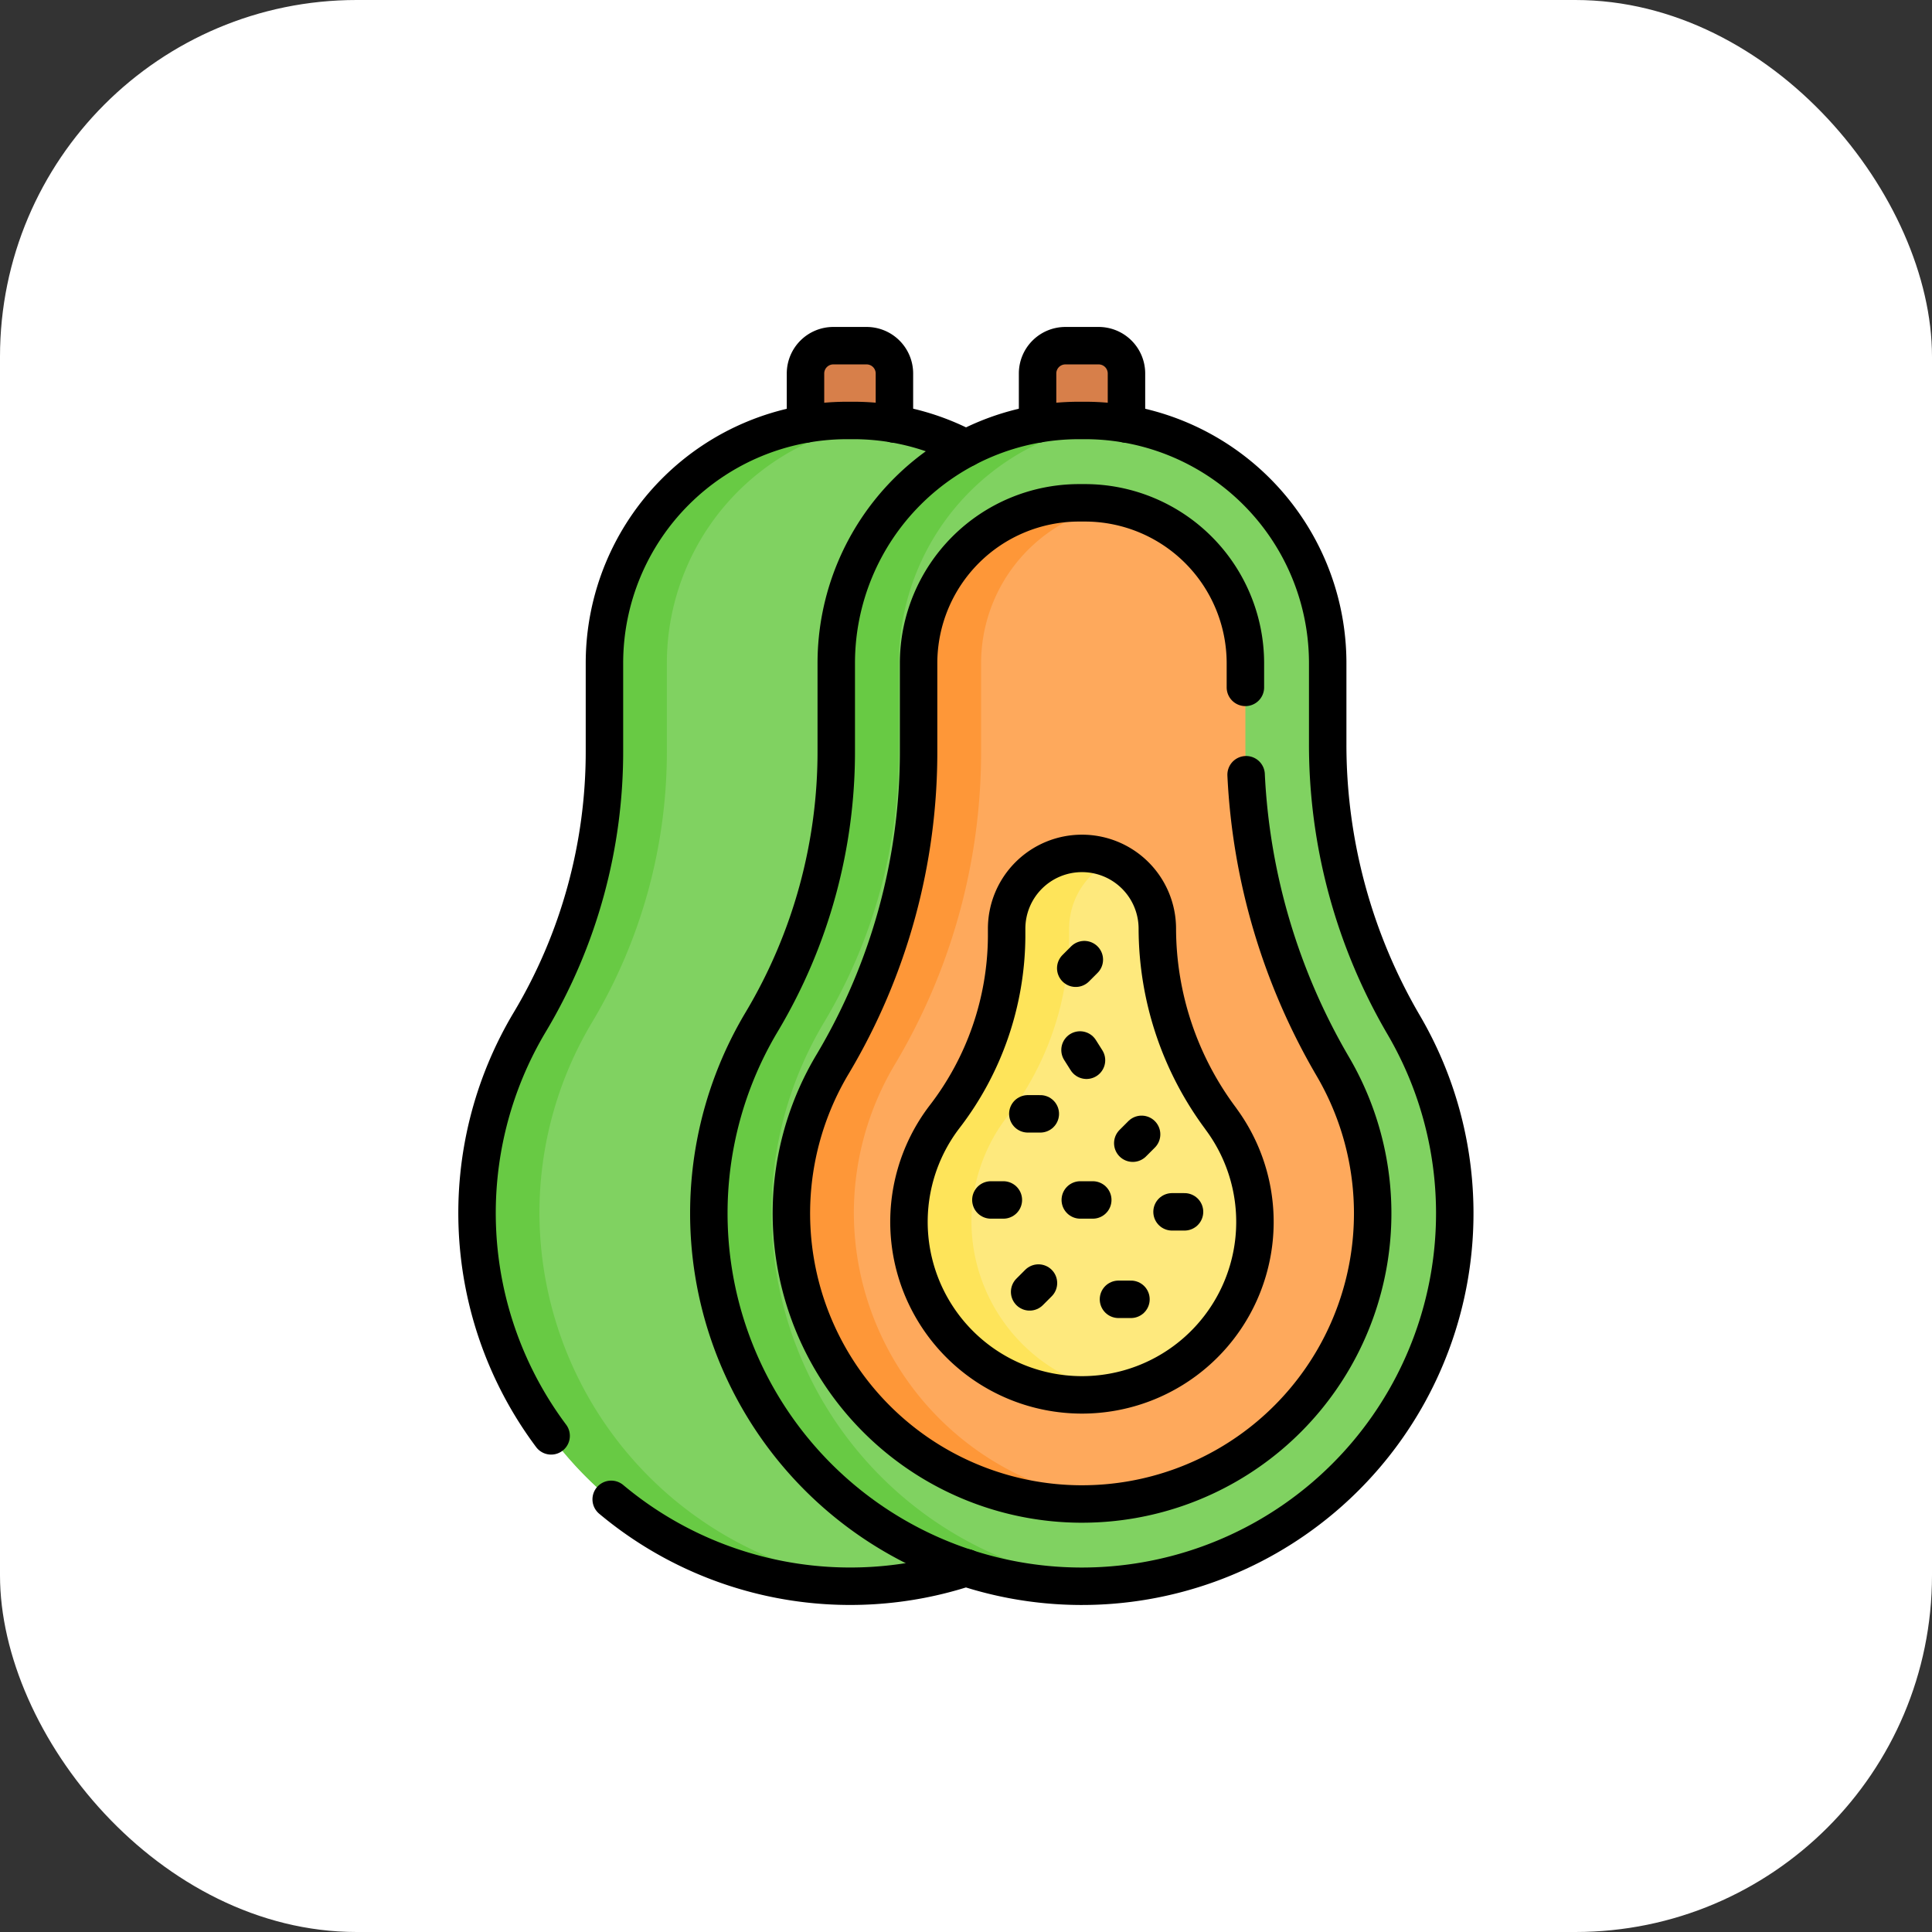
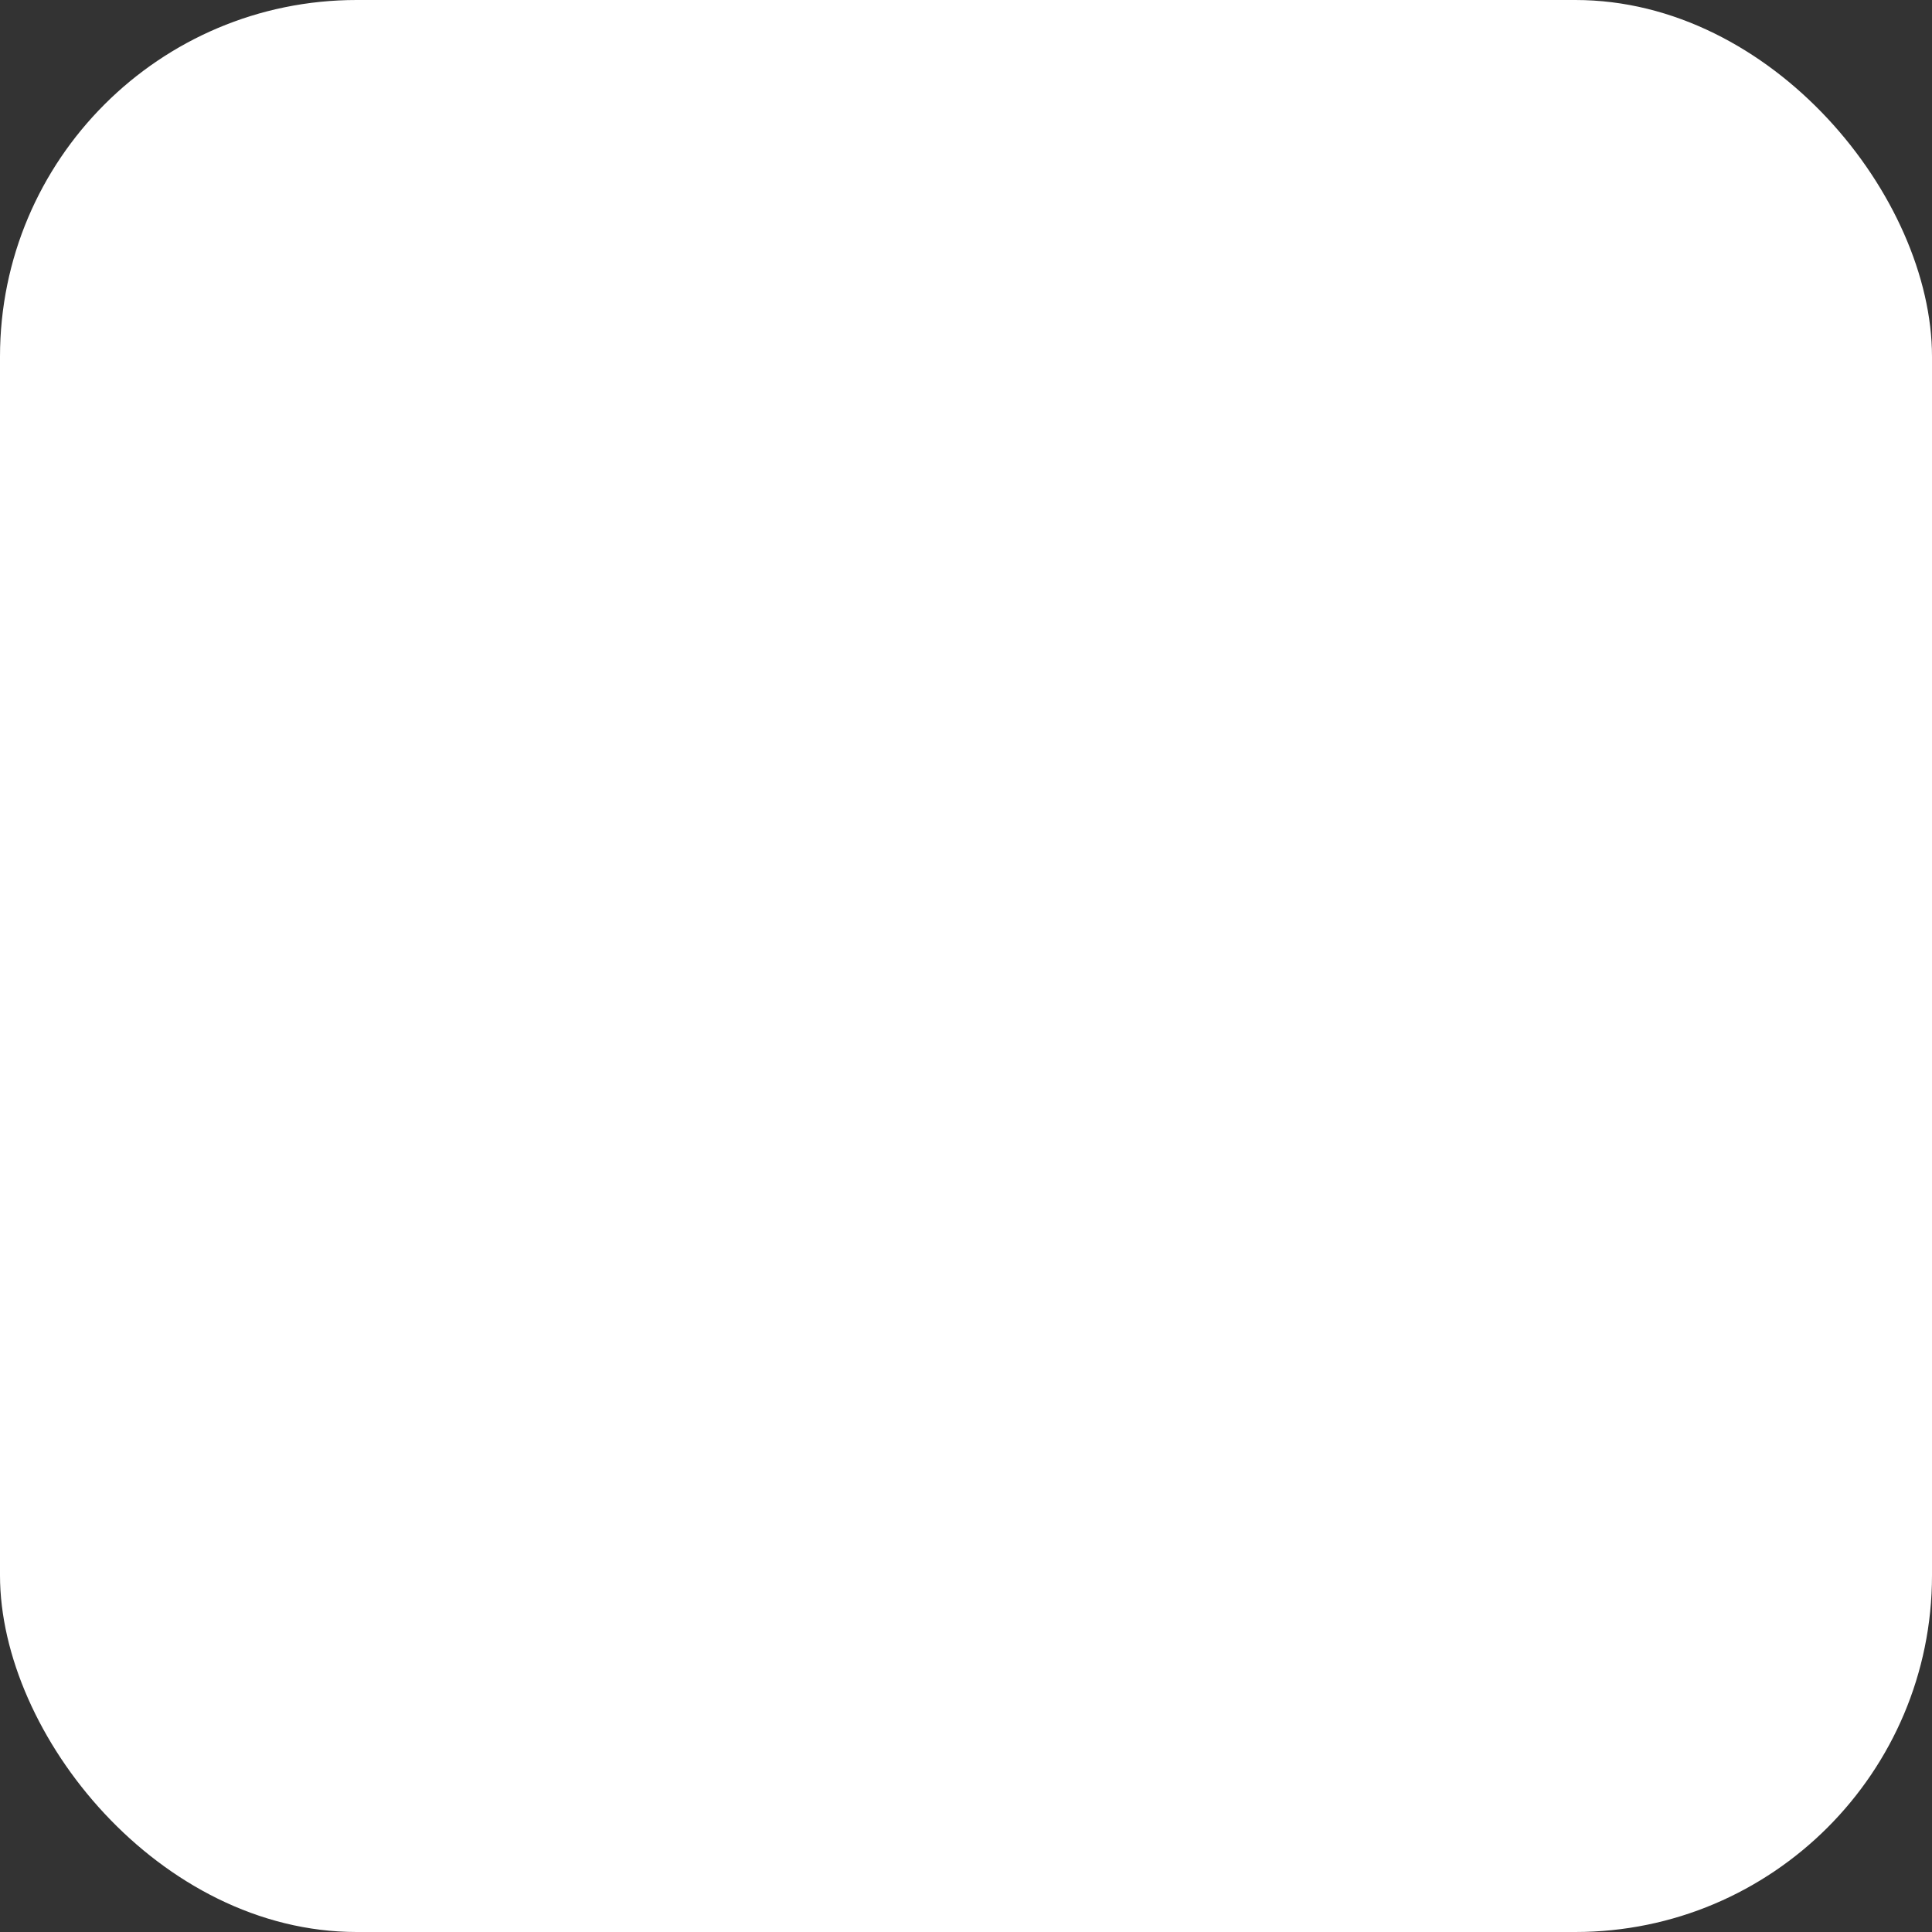
<svg xmlns="http://www.w3.org/2000/svg" width="65" height="65" viewBox="0 0 65 65">
  <rect x="0" y="0" width="65" height="65" fill="#333333" stroke="none" />
  <defs>
    <clipPath id="clip-path">
-       <rect id="Rectangle_2547" data-name="Rectangle 2547" width="43" height="43" transform="translate(501 4103)" fill="#f44611" />
-     </clipPath>
+       </clipPath>
  </defs>
  <g id="Group_23341" data-name="Group 23341" transform="translate(-490 -4092)">
    <rect id="Rectangle_2545" data-name="Rectangle 2545" width="65" height="65" rx="12" transform="translate(490 4092)" fill="#fff" />
    <g id="Mask_Group_89" data-name="Mask Group 89" clip-path="url(#clip-path)">
      <g id="papaya_7992282" transform="translate(501 4103)">
        <g id="Group_23350" data-name="Group 23350">
          <path id="Path_5749" data-name="Path 5749" d="M19.092,5.814H16.1V1.566A.936.936,0,0,1,17.037.63h1.118a.936.936,0,0,1,.936.936V5.814Z" fill="#d77f4a" />
          <path id="Path_5750" data-name="Path 5750" d="M25.863,14.02V11.311A8.165,8.165,0,0,0,17.7,3.146h-.2a8.165,8.165,0,0,0-8.165,8.165v2.907a17.739,17.739,0,0,1-2.5,9.148,12.548,12.548,0,1,0,21.589.113A18.676,18.676,0,0,1,25.863,14.02Z" fill="#80d261" />
          <path id="Path_5751" data-name="Path 5751" d="M26.9,5.814H23.908V1.566A.936.936,0,0,1,24.844.63h1.118a.936.936,0,0,1,.936.936V5.814Z" fill="#d77f4a" />
-           <path id="Path_5752" data-name="Path 5752" d="M33.669,14.02V11.311A8.165,8.165,0,0,0,25.5,3.146h-.2a8.165,8.165,0,0,0-8.165,8.165v2.907a17.739,17.739,0,0,1-2.5,9.148,12.548,12.548,0,1,0,21.589.113A18.676,18.676,0,0,1,33.669,14.02Z" fill="#80d261" />
-           <path id="Path_5753" data-name="Path 5753" d="M25.329,39.6a9.779,9.779,0,0,1-8.311-14.8,20.507,20.507,0,0,0,2.891-10.577V11.311A5.4,5.4,0,0,1,25.3,5.917h.2A5.4,5.4,0,0,1,30.9,11.311V14.02a21.463,21.463,0,0,0,2.944,10.862A9.778,9.778,0,0,1,25.4,39.6Z" fill="#fea95c" />
          <path id="Path_5754" data-name="Path 5754" d="M7.149,29.839a12.487,12.487,0,0,1,1.787-6.473,17.739,17.739,0,0,0,2.5-9.148V11.311A8.166,8.166,0,0,1,18.646,3.2a8.248,8.248,0,0,0-.949-.055h-.2a8.165,8.165,0,0,0-8.165,8.165v2.907a17.74,17.74,0,0,1-2.5,9.148,12.55,12.55,0,0,0,10.666,19c.385,0,.765-.013,1.141-.044A12.588,12.588,0,0,1,7.149,29.839Z" fill="#68ca44" />
          <path id="Path_5755" data-name="Path 5755" d="M14.955,29.839a12.487,12.487,0,0,1,1.787-6.473,17.739,17.739,0,0,0,2.5-9.148V11.311A8.166,8.166,0,0,1,26.453,3.2a8.248,8.248,0,0,0-.949-.055h-.2a8.165,8.165,0,0,0-8.165,8.165v2.907a17.74,17.74,0,0,1-2.5,9.148,12.55,12.55,0,0,0,10.666,19c.385,0,.765-.013,1.141-.044A12.588,12.588,0,0,1,14.955,29.839Z" fill="#68ca44" />
          <path id="Path_5756" data-name="Path 5756" d="M17.727,29.835a9.754,9.754,0,0,1,1.39-5.041,20.507,20.507,0,0,0,2.891-10.577V11.311A5.4,5.4,0,0,1,26.453,6a5.4,5.4,0,0,0-.949-.085h-.2a5.4,5.4,0,0,0-5.393,5.393v2.907a20.506,20.506,0,0,1-2.891,10.577,9.779,9.779,0,0,0,8.311,14.8H25.4a9.947,9.947,0,0,0,1.051-.056A9.809,9.809,0,0,1,17.727,29.835Z" fill="#fe9738" />
          <path id="Path_5757" data-name="Path 5757" d="M30.077,26.641a10.728,10.728,0,0,1-2.14-6.4h0A2.533,2.533,0,0,0,25.4,17.712h0a2.533,2.533,0,0,0-2.533,2.533v.273a10.037,10.037,0,0,1-2.1,6.07,5.82,5.82,0,1,0,9.308.053Z" fill="#fee97d" />
          <path id="Path_5758" data-name="Path 5758" d="M21.685,30.242a5.8,5.8,0,0,1,1.185-3.654,10.037,10.037,0,0,0,2.1-6.07v-.273a2.533,2.533,0,0,1,1.484-2.306,2.533,2.533,0,0,0-3.583,2.306v.273a10.037,10.037,0,0,1-2.1,6.07,5.82,5.82,0,0,0,4.493,9.339,5.862,5.862,0,0,0,1.2-.094A5.846,5.846,0,0,1,21.685,30.242Z" fill="#fee45a" />
        </g>
        <g id="Group_23351" data-name="Group 23351">
          <path id="Path_5759" data-name="Path 5759" d="M16.1,3.265v-1.7A.936.936,0,0,1,17.037.63h1.119a.936.936,0,0,1,.936.936v1.7" fill="none" stroke="#000" stroke-linecap="round" stroke-linejoin="round" stroke-width="1.26" />
          <path id="Path_5760" data-name="Path 5760" d="M7.542,37.308a12.52,12.52,0,0,1-.706-13.942,17.737,17.737,0,0,0,2.5-9.148V11.311A8.165,8.165,0,0,1,17.5,3.146h.2a8.125,8.125,0,0,1,3.8.937" fill="none" stroke="#000" stroke-linecap="round" stroke-linejoin="round" stroke-width="1.26" />
-           <path id="Path_5761" data-name="Path 5761" d="M9.563,39.444a12.527,12.527,0,0,0,11.945,2.3" fill="none" stroke="#000" stroke-linecap="round" stroke-linejoin="round" stroke-width="1.26" />
          <path id="Path_5762" data-name="Path 5762" d="M23.908,3.265v-1.7A.936.936,0,0,1,24.844.63h1.119a.936.936,0,0,1,.936.936v1.7" fill="none" stroke="#000" stroke-linecap="round" stroke-linejoin="round" stroke-width="1.26" />
          <path id="Path_5763" data-name="Path 5763" d="M33.669,14.02V11.311A8.165,8.165,0,0,0,25.5,3.146h-.2a8.165,8.165,0,0,0-8.165,8.165v2.907a17.739,17.739,0,0,1-2.5,9.148,12.548,12.548,0,1,0,21.589.113A18.676,18.676,0,0,1,33.669,14.02Z" fill="none" stroke="#000" stroke-linecap="round" stroke-linejoin="round" stroke-width="1.26" />
          <path id="Path_5764" data-name="Path 5764" d="M30.924,15.065a21.437,21.437,0,0,0,2.918,9.817A9.777,9.777,0,0,1,25.4,39.6h-.075a9.778,9.778,0,0,1-8.311-14.8,20.507,20.507,0,0,0,2.891-10.576V11.311A5.4,5.4,0,0,1,25.3,5.917h.2A5.4,5.4,0,0,1,30.9,11.311v.815" fill="none" stroke="#000" stroke-linecap="round" stroke-linejoin="round" stroke-width="1.26" />
          <path id="Path_5765" data-name="Path 5765" d="M30.077,26.641a10.728,10.728,0,0,1-2.14-6.4h0A2.533,2.533,0,0,0,25.4,17.712h0a2.533,2.533,0,0,0-2.533,2.533v.273a10.037,10.037,0,0,1-2.1,6.07,5.82,5.82,0,1,0,9.308.053Z" fill="none" stroke="#000" stroke-linecap="round" stroke-linejoin="round" stroke-width="1.26" />
          <line id="Line_3" data-name="Line 3" x2="0.42" transform="translate(25.345 29.371)" fill="none" stroke="#000" stroke-linecap="round" stroke-linejoin="round" stroke-width="1.26" />
          <line id="Line_4" data-name="Line 4" y1="0.297" x2="0.297" transform="translate(27.111 27.164)" fill="none" stroke="#000" stroke-linecap="round" stroke-linejoin="round" stroke-width="1.26" />
-           <line id="Line_5" data-name="Line 5" x2="0.42" transform="translate(22.337 29.371)" fill="none" stroke="#000" stroke-linecap="round" stroke-linejoin="round" stroke-width="1.26" />
          <line id="Line_6" data-name="Line 6" x2="0.42" transform="translate(26.63 32.714)" fill="none" stroke="#000" stroke-linecap="round" stroke-linejoin="round" stroke-width="1.26" />
          <line id="Line_7" data-name="Line 7" x2="0.42" transform="translate(28.432 29.771)" fill="none" stroke="#000" stroke-linecap="round" stroke-linejoin="round" stroke-width="1.26" />
          <line id="Line_8" data-name="Line 8" y1="0.297" x2="0.297" transform="translate(23.641 32.167)" fill="none" stroke="#000" stroke-linecap="round" stroke-linejoin="round" stroke-width="1.26" />
          <line id="Line_9" data-name="Line 9" x2="0.218" y2="0.345" transform="translate(25.336 24.326)" fill="none" stroke="#000" stroke-linecap="round" stroke-linejoin="round" stroke-width="1.26" />
          <line id="Line_10" data-name="Line 10" x2="0.42" transform="translate(23.58 26.474)" fill="none" stroke="#000" stroke-linecap="round" stroke-linejoin="round" stroke-width="1.26" />
          <line id="Line_11" data-name="Line 11" y1="0.289" x2="0.289" transform="translate(25.192 21.286)" fill="none" stroke="#000" stroke-linecap="round" stroke-linejoin="round" stroke-width="1.26" />
        </g>
      </g>
    </g>
  </g>
</svg>